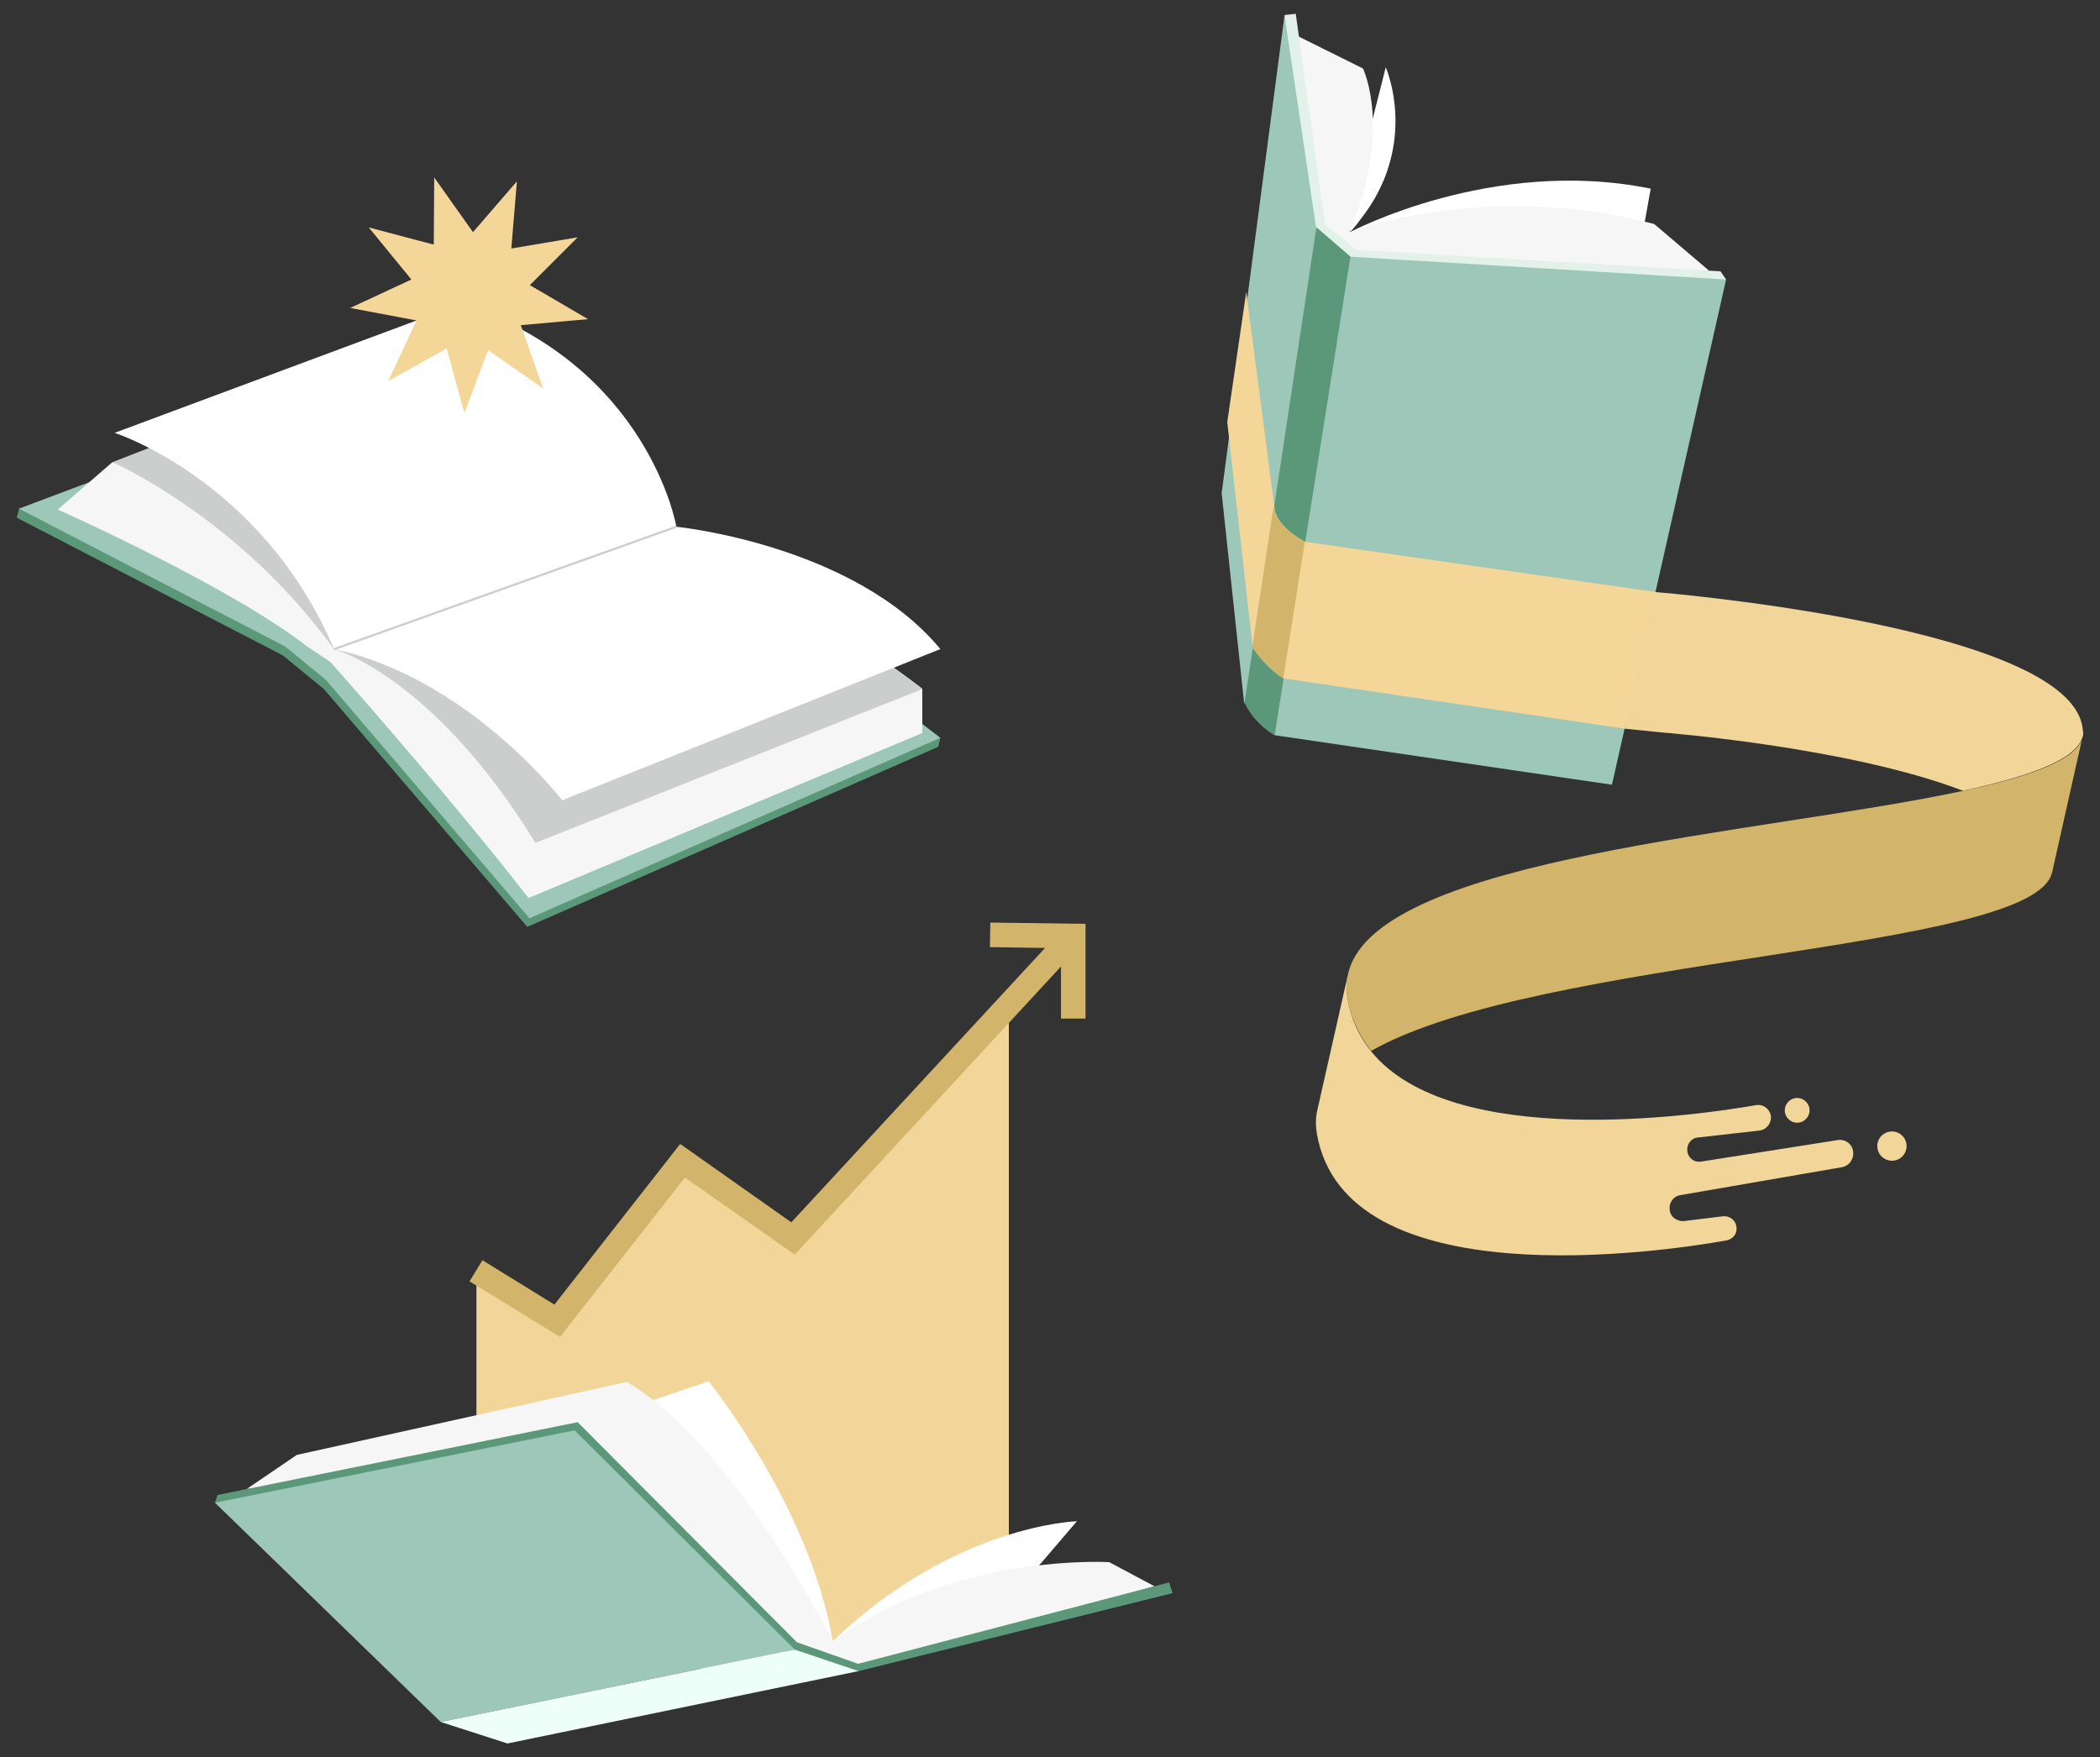
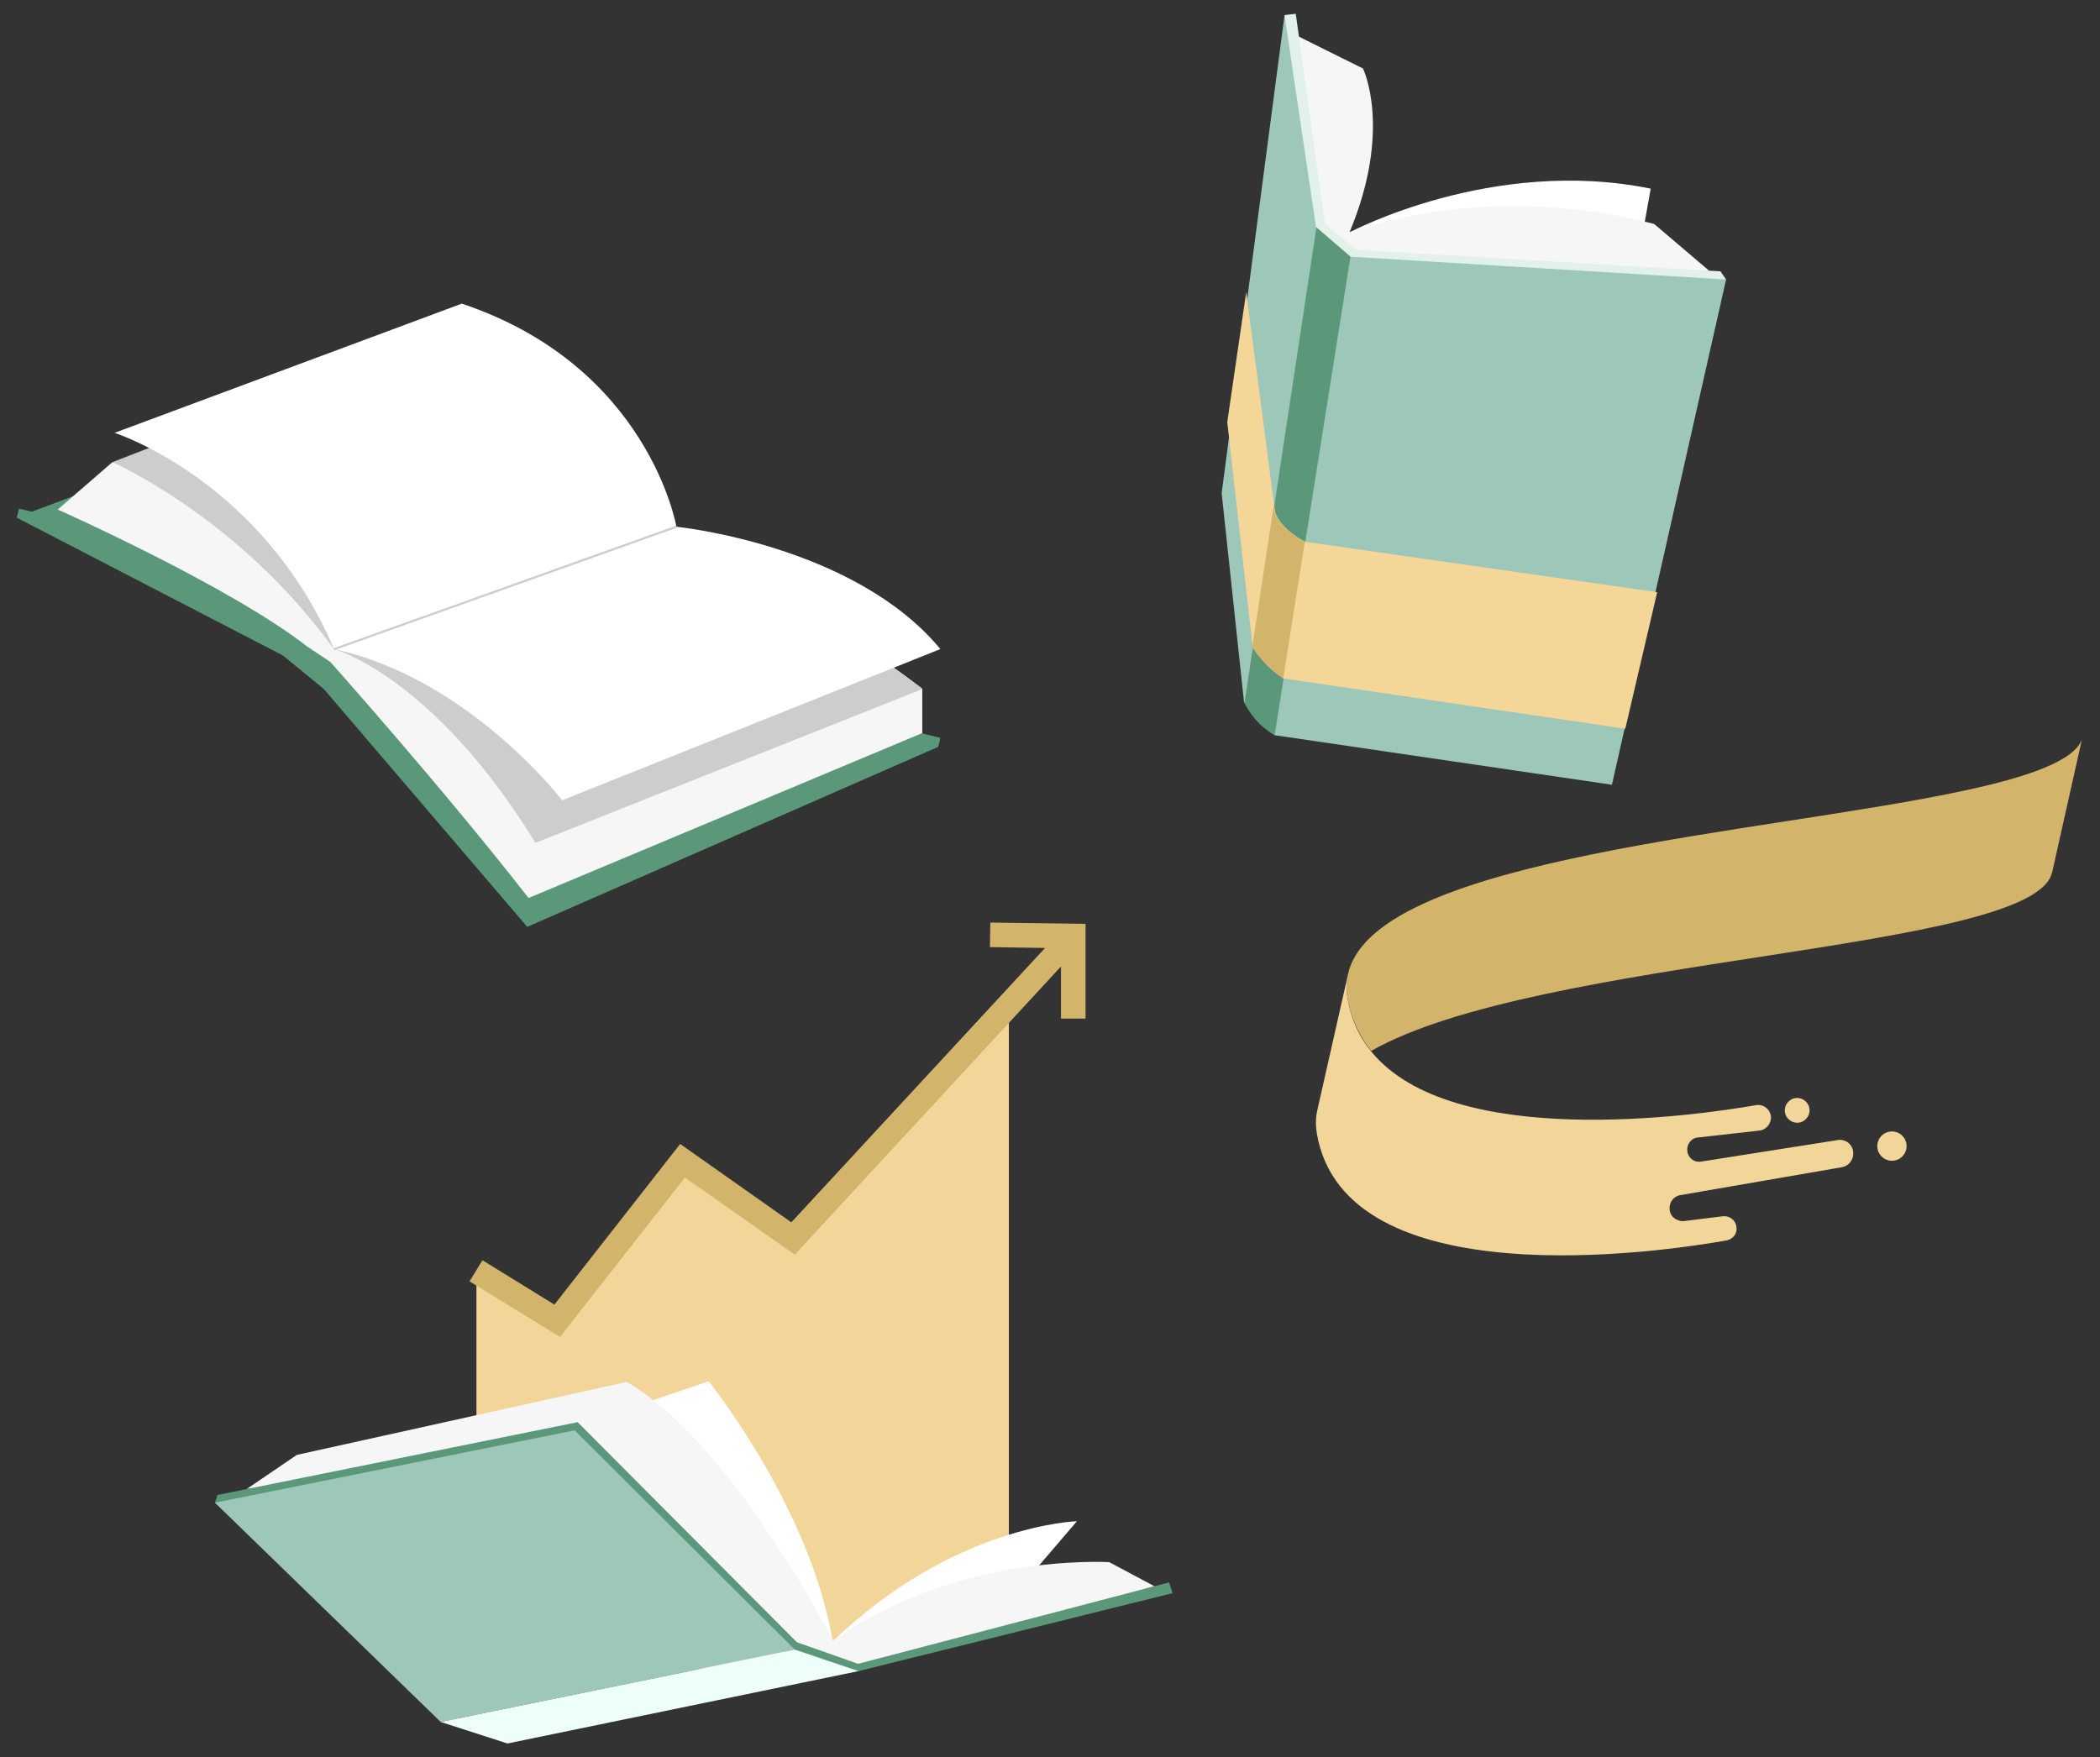
<svg xmlns="http://www.w3.org/2000/svg" version="1.1" id="Layer_1" x="0px" y="0px" viewBox="0 0 487.5 408" style="enable-background:new 0 0 487.5 408;" xml:space="preserve">
  <rect x="0" y="0" width="487.5" height="408" fill="#333333" stroke="none" />
  <style type="text/css"> .st0{fill:#F2D699;} .st1{fill:#5B987A;} .st2{fill:#9DC7B9;} .st3{fill:#F6F6F6;} .st4{fill:#CCCECD;} .st5{fill:#FFFFFF;} .st6{fill:#EEFFF9;} .st7{fill:#F4D798;} .st8{fill:#E2F2EB;} .st9{fill:#D2B46A;} </style>
  <g>
    <g>
      <polygon class="st0" points="110.6,370.6 110.6,295.3 129.3,306.7 158.5,269.5 184.1,287.6 234.2,233.3 234.2,371.3 167,389.1 " />
    </g>
    <g>
      <g>
        <g>
          <polygon class="st1" points="214.1,170.3 157,122.2 83.6,90.2 7.4,118.8 4.4,118.1 3.9,120.2 65.7,152.2 75.2,160 122.4,215.2 217.8,173.4 218.3,171.3 " />
        </g>
        <g>
-           <polygon class="st2" points="84.1,88.1 152.3,120.7 218.3,171.3 122.9,213.2 75.7,157.9 66.2,150.1 4.4,118.1 " />
-         </g>
+           </g>
      </g>
      <g>
        <path class="st3" d="M13.4,118.3c0,0,40,17.8,57.9,31.8l5.4,3.6c0,0,26.3,29.5,46,54.8l91.4-38.3v-10.3c0,0-19.1-15-35.8-20.4 S26.1,107.3,26.1,107.3L13.4,118.3z" />
      </g>
      <g>
        <path class="st4" d="M26.1,107.3c0,0,29.4,12.9,51.4,43.4c0,0,23,6.2,46.8,45l89.8-35.7c0,0-24.3-20.1-50.6-27.4 c-16-4.4-58.8-55.8-58.8-55.8L26.1,107.3z" />
      </g>
      <g>
        <path class="st5" d="M26.6,100.5c0,0,34.1,10.9,50.9,50.1l79.5-28.4c0,0-6.4-37.2-49.8-51.7L26.6,100.5z" />
      </g>
      <g>
        <path class="st5" d="M77.5,150.7l79.5-28.4c0,0,41.2,4.1,61.3,28.4l-87.8,35.1C130.5,185.8,108.7,157.4,77.5,150.7z" />
      </g>
      <g>
        <rect x="75" y="136.2" transform="matrix(0.942 -0.337 0.337 0.942 -39.121 47.477)" class="st4" width="84.4" height="0.5" />
      </g>
    </g>
    <g>
      <g>
        <path class="st5" d="M151.6,325.1l12.9-4.4c0,0,23.5,29.1,28.8,60.3l-23.6-19.9L151.6,325.1z" />
      </g>
      <g>
        <path class="st5" d="M238.7,366.4l11.3-13.2c0,0-28.6,0.8-56.7,27.9L238.7,366.4z" />
      </g>
      <g>
        <path class="st3" d="M268,368.3l-10.5-5.6c0,0-36-2.2-64.1,18.3c0,0-23.3-45.9-48-60.2l-8.8,11.8l48.8,55.9l14-0.6L268,368.3z" />
      </g>
      <g>
        <polygon class="st3" points="57.3,345.7 68.9,337.8 145.3,320.9 149.9,330 128.7,339.8 " />
      </g>
      <g>
        <polygon class="st1" points="199.3,388 272.2,369.9 271.4,367.4 199.2,386.3 185,381.3 134.1,330.2 50.5,347.1 49.9,348.9 " />
      </g>
      <g>
        <polygon class="st2" points="49.9,348.9 133.4,332.1 184.5,383 102.3,399.8 " />
      </g>
      <g>
        <polygon class="st6" points="117.8,404.8 102.3,399.8 184.5,383 199.3,388 " />
      </g>
    </g>
    <g>
-       <polygon class="st7" points="120,42.1 118.7,57.7 134.1,55.1 123,66.2 136.5,74.1 120.9,75.5 126.1,90.2 113.3,81.3 107.8,95.9 103.7,80.9 90.1,88.5 96.7,74.4 81.3,71.5 95.5,64.9 85.6,52.8 100.7,56.8 100.8,41.2 109.8,53.9 " />
-     </g>
+       </g>
    <g>
      <g>
        <g>
-           <path class="st5" d="M321.7,15.6l-5.3,20.9l-3,17.4c0,0,1.1-1.1,2.6-3.2C326.4,37.4,324.6,23,321.7,15.6z" />
-         </g>
+           </g>
        <g>
          <path class="st5" d="M313.4,53.9c0,0,33-17.6,69.8-10.1l-4.6,25.7L313.4,53.9z" />
        </g>
        <g>
          <path class="st3" d="M301.1,8.3l15.3,7.6c0,0,6.9,14-3.1,38c0,0,31-12.2,70.7-1.9l12.7,10.8l-86.4,0.7l-12.9-23.3l0.9-27 L301.1,8.3z" />
        </g>
        <g>
          <polygon class="st8" points="398.7,66 400.7,64.9 399.4,63 314.9,58 307.6,52.1 300.8,3.2 298.2,3.5 297.3,25.8 285.8,113.9 290.9,162.6 298,170.1 372.9,180.3 " />
        </g>
        <g>
          <polygon class="st2" points="298.2,3.5 283.6,114.5 288.8,163.1 295.9,170.7 374.2,182.2 400.7,64.9 313.5,59.6 305.5,52.7 " />
        </g>
        <g>
          <path class="st1" d="M313.5,59.6l-17.6,111.1c0,0-4.4-2.2-7-7.5l16.7-110.4L313.5,59.6z" />
        </g>
      </g>
      <g>
        <path class="st7" d="M284.9,98l5.9,52.3c0,0,2.6,4.3,7.1,7.2l79.4,11.7l7.4-31.7L303,125.8c0,0-5.6-2.7-7-6.9l-6.7-51.1L284.9,98 z" />
      </g>
      <g>
        <path class="st9" d="M297.9,157.5l5-31.7c0,0-5.6-2.7-7-6.9l-0.2-1.6l-5,33l0,0C290.8,150.3,293.4,154.6,297.9,157.5L297.9,157.5 z" />
      </g>
      <g>
        <path class="st9" d="M455.8,183.6c-46.5,10-135.4,15.3-142.7,41.9l0,0l-0.3,1.2l0,0c-0.3,1.5-0.3,3.2,0,4.9 c0.8,4.9,2.8,9,5.5,12.4c38.9-22.1,153.1-23,158-41.2l0,0l0.1-0.3l6.9-30.8C481.5,176.6,470.9,180.4,455.8,183.6z" />
        <g>
-           <path class="st0" d="M483.3,171.5c-1.9,5.1-12.5,8.8-27.6,12.1c-26.6-10.2-69.5-13.5-69.5-13.5l-8.9-0.9c0,0,4.1-27.3,7.4-31.7 c0,0,97,7.9,98.8,32C483.7,170.2,483.6,170.9,483.3,171.5L483.3,171.5z" />
-         </g>
+           </g>
      </g>
      <g>
        <path class="st0" d="M426.6,264.7l-31.7,5c-0.6,0.1-1.3,0-1.8-0.3c-0.7-0.4-1.3-1.2-1.4-2.1c-0.2-1.6,0.9-3.1,2.5-3.2l14.2-1.6 c1-0.1,1.8-0.7,2.3-1.5c0.3-0.6,0.5-1.2,0.4-1.9c-0.3-1.7-1.8-2.8-3.5-2.5c-13.7,2.4-70.6,10.6-89.3-12.5 c-2.8-3.4-4.7-7.5-5.5-12.4c-0.3-1.7-0.3-3.3,0-4.9l-7,31c-0.4,1.7-0.4,3.5-0.1,5.4c6.6,38.3,80,27.5,95.1,24.8 c0.9-0.2,1.6-0.7,2-1.4c0.3-0.5,0.4-1.2,0.3-1.8c-0.2-1.5-1.6-2.6-3.2-2.4l-8.9,1.1c-0.7,0.1-1.3-0.1-1.9-0.4 c-0.8-0.4-1.4-1.2-1.5-2.2c-0.2-1.6,0.8-3.1,2.4-3.4l37.6-6.5c1-0.2,1.8-0.8,2.2-1.6c0.3-0.5,0.5-1.2,0.4-1.9 C430.1,265.7,428.4,264.4,426.6,264.7z" />
        <circle class="st0" cx="439.2" cy="266.1" r="3.4" />
        <path class="st0" d="M415.8,260.3c1.4,0.8,3.1,0.3,3.9-1.1s0.3-3.1-1.1-3.9c-1.4-0.8-3.1-0.3-3.9,1.1 C413.9,257.8,414.4,259.5,415.8,260.3z" />
      </g>
    </g>
    <polygon class="st9" points="229.9,214.2 229.8,219.9 242.6,220.1 183.7,283.8 157.9,265.6 128.7,302.9 112,292.6 109,297.5 130,310.4 159,273.4 184.5,291.3 246.3,224.4 246.3,236.5 252,236.5 252,214.5 " />
  </g>
</svg>